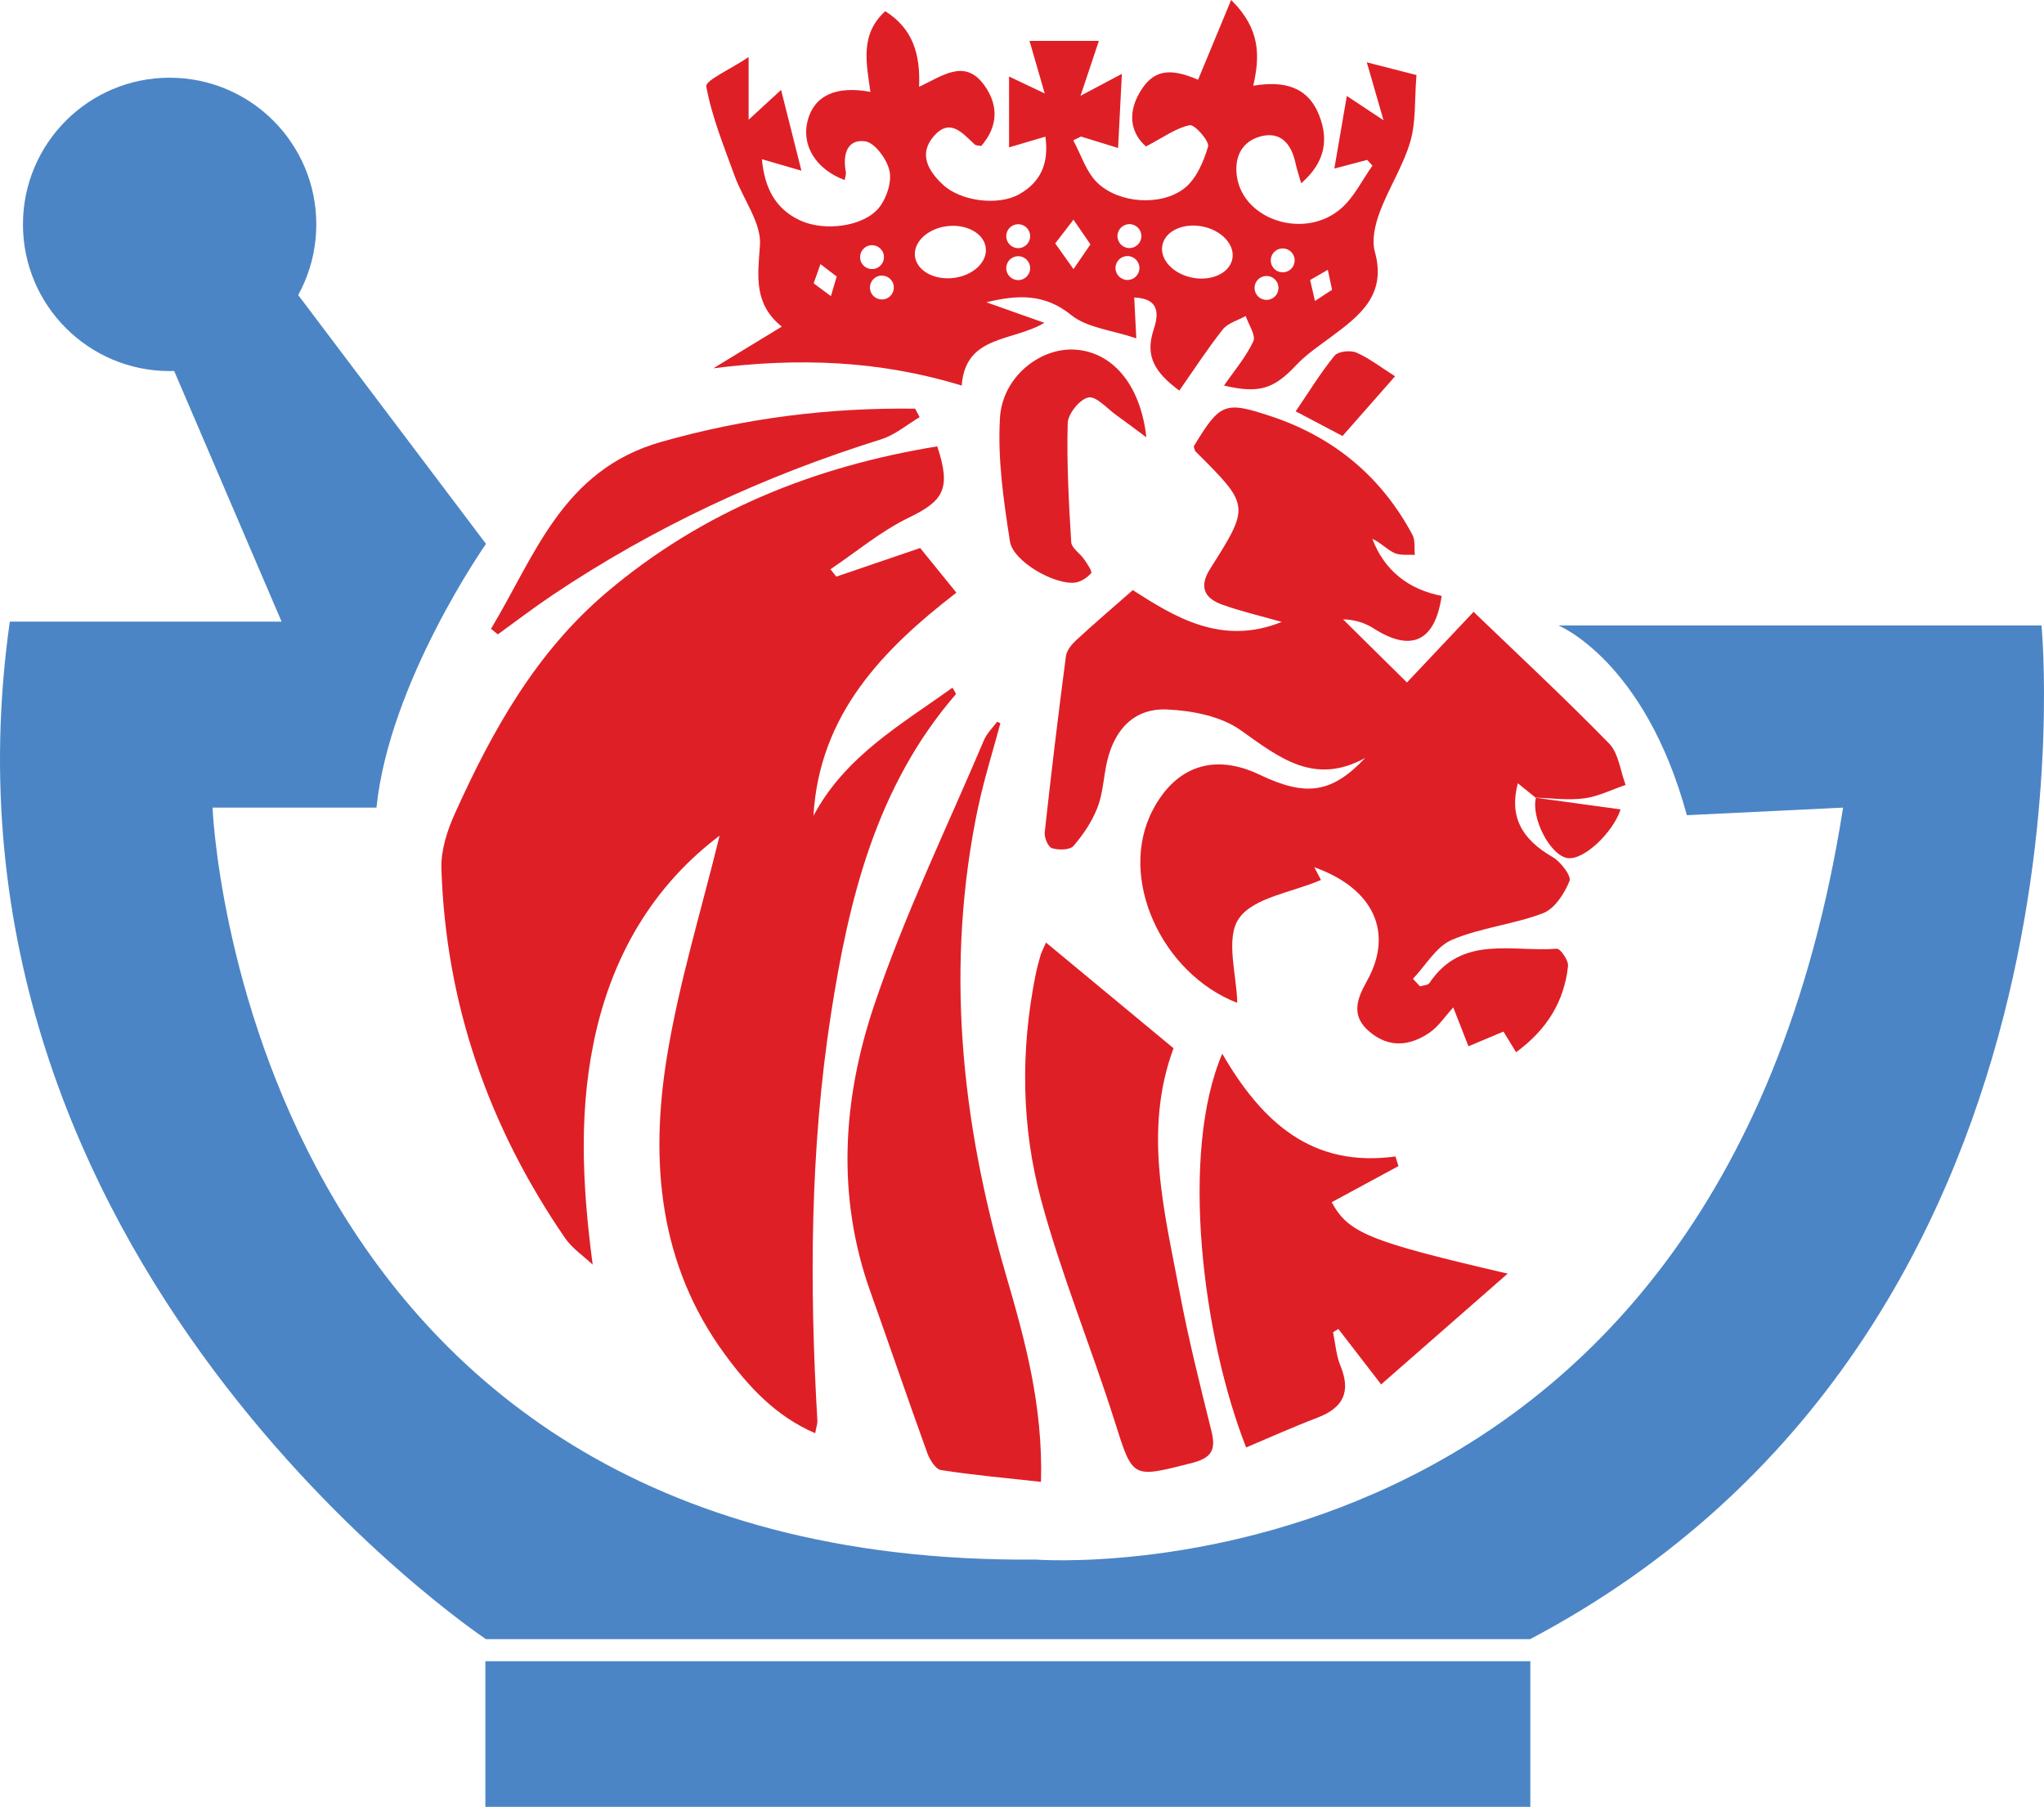
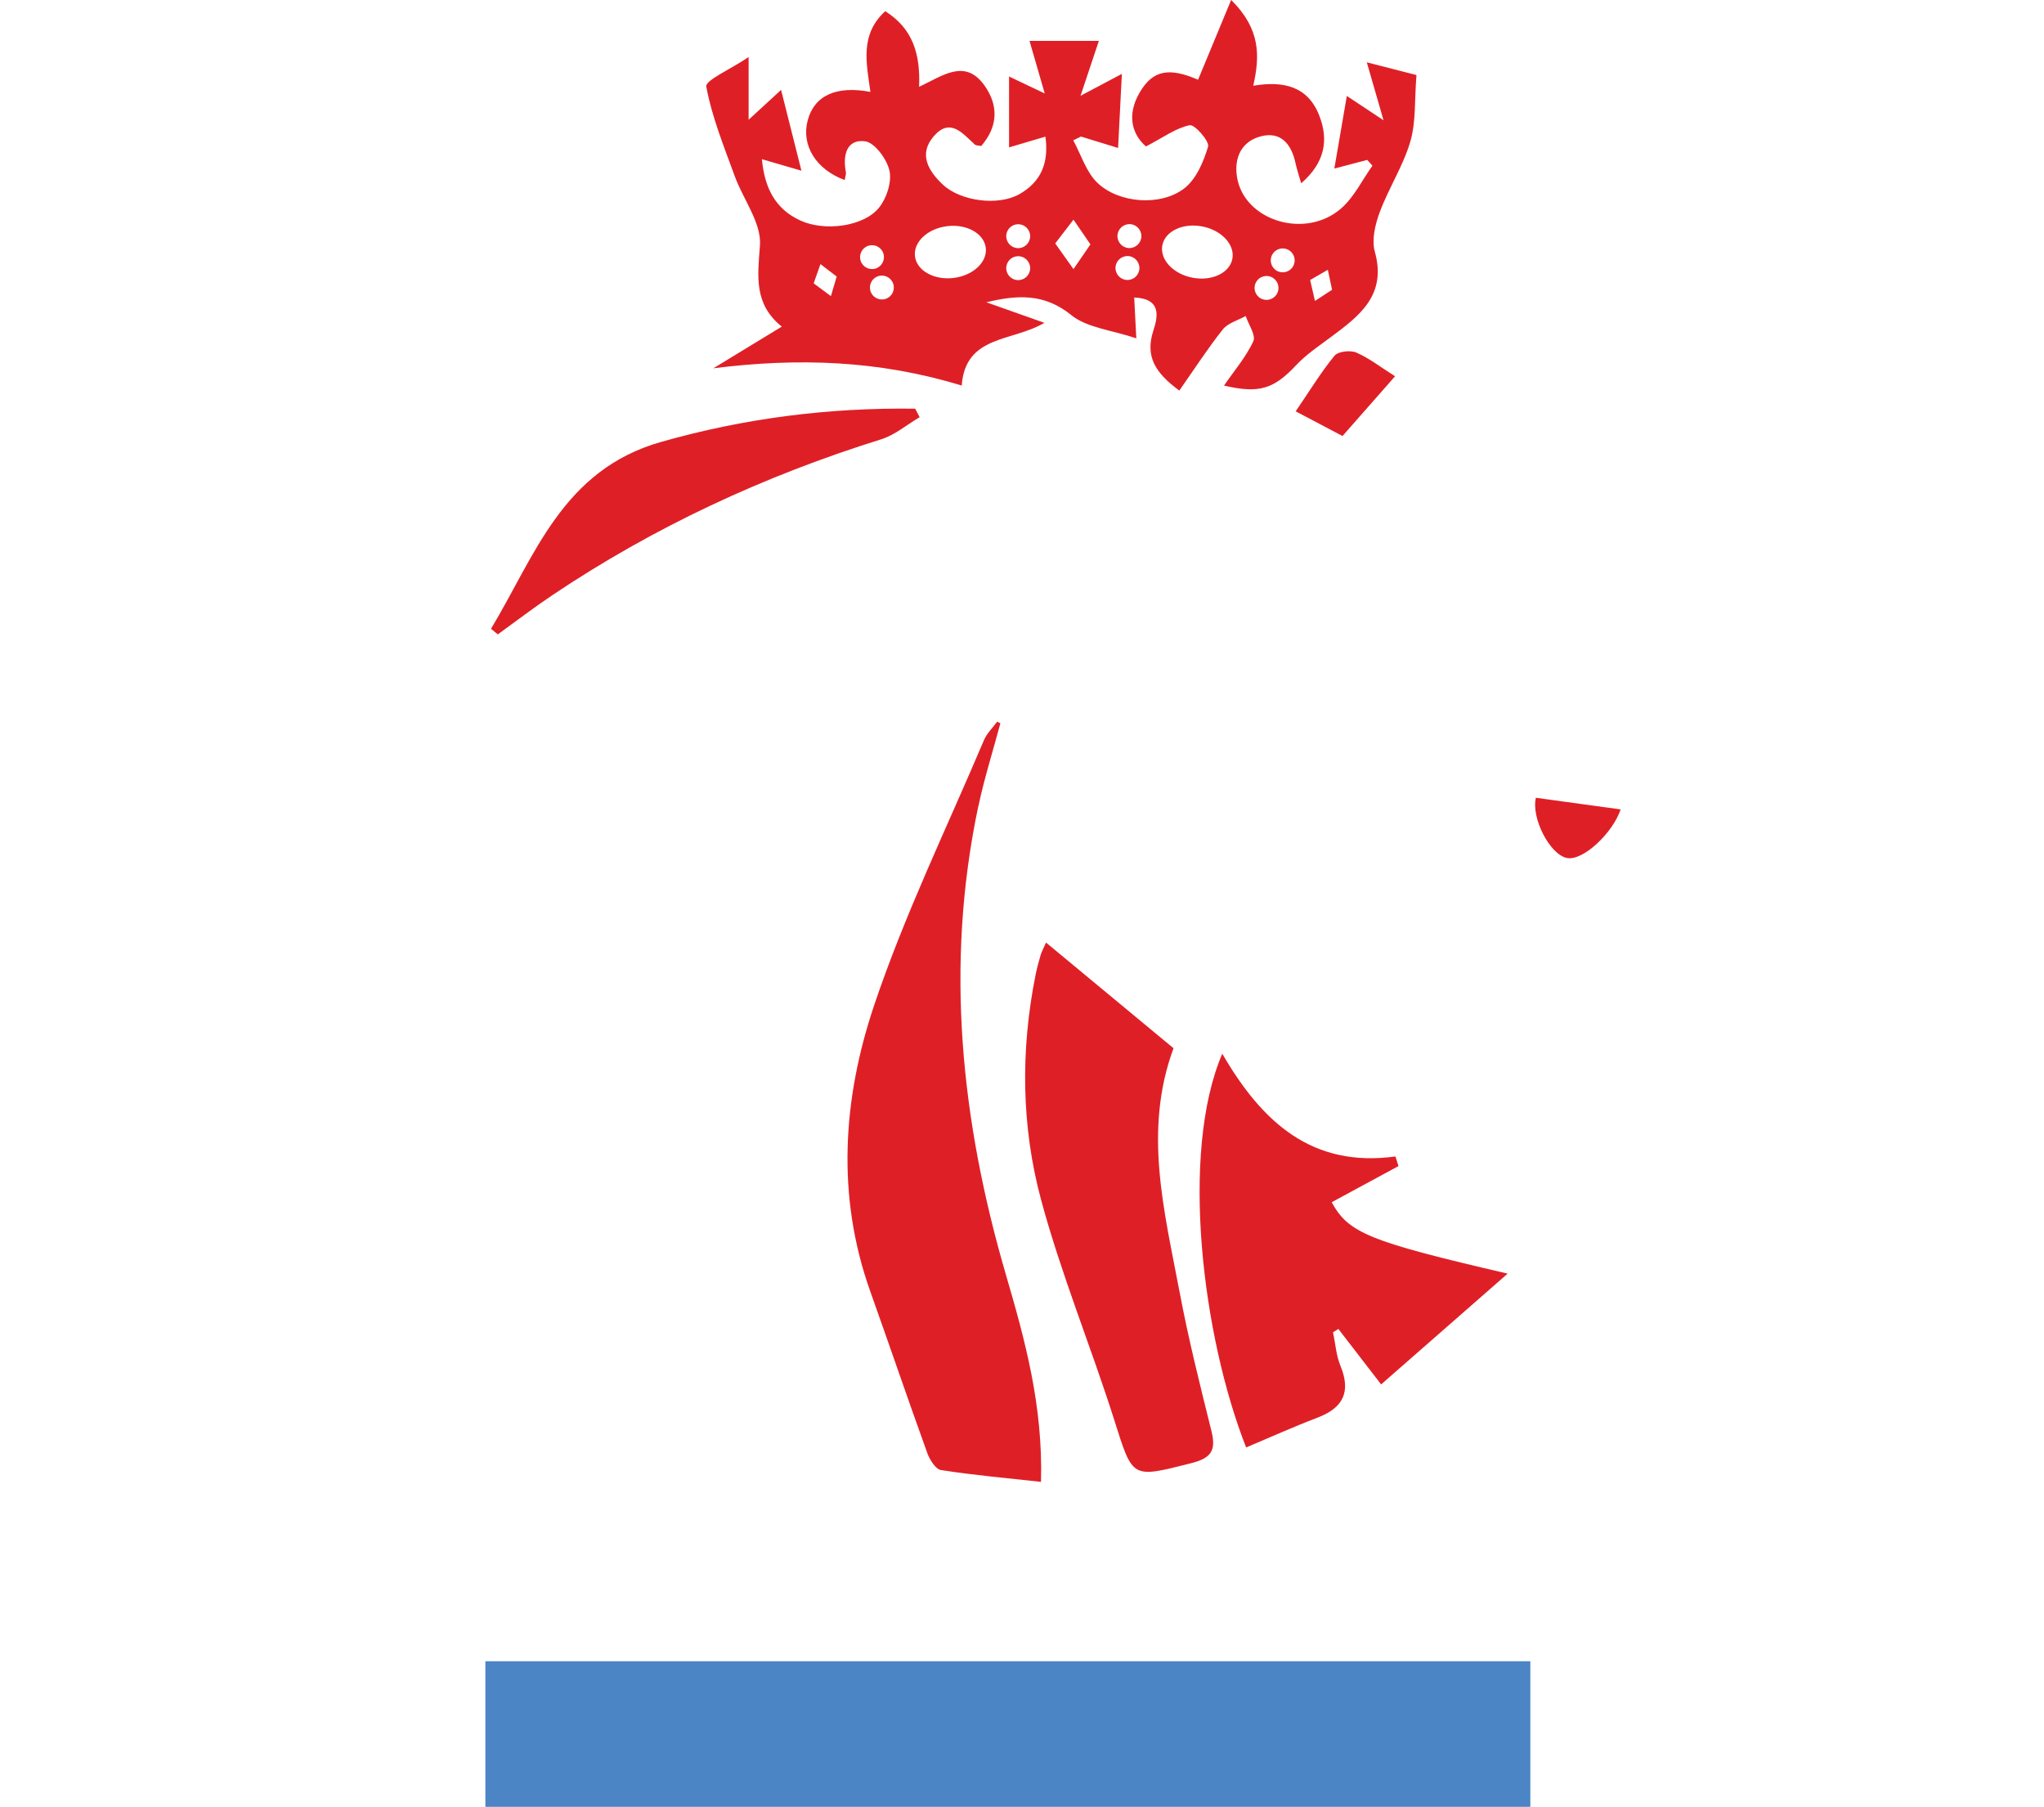
<svg xmlns="http://www.w3.org/2000/svg" id="Layer_1" data-name="Layer 1" width="977.46" height="864" viewBox="0 0 977.46 864">
  <defs>
    <style>
      .cls-1 {
        fill: #4c85c5;
      }

      .cls-1, .cls-2 {
        stroke-width: 0px;
      }

      .cls-2 {
        fill: #df1f26;
      }
    </style>
  </defs>
  <g>
-     <path class="cls-1" d="M806.67,389.81l74.71-3.62c-60.34,384.75-385.93,359.58-385.93,359.58-379.74,3.2-393.81-359.58-393.81-359.58h78.39c6.19-60.3,52.38-126.12,52.38-126.12l-97.76-129.51-57.76,31.9,57.76,134.78H4.69c-43.32,306.23,227.72,486.59,227.72,486.59h499.29c277.32-146.46,244.57-484.76,244.57-484.76h-231.03s41.34,16.76,61.43,90.74Z" />
    <rect class="cls-1" x="232.11" y="794.38" width="499.71" height="69.62" />
  </g>
-   <circle class="cls-1" cx="81.12" cy="107.3" r="70.14" />
  <g>
-     <path class="cls-2" d="M457.11,331.94c.19-.22-.71-1.39-1.63-3.09-24.74,17.71-51.41,32.86-66.49,61.28,2.83-48.55,33.1-79.5,68.36-106.73-6.32-7.79-11.47-14.13-17.32-21.35-13.22,4.51-26.67,9.09-40.12,13.68-.92-1.18-1.84-2.36-2.77-3.53,12.39-8.33,24.05-18.17,37.35-24.61,16.8-8.13,20.44-13.85,13.72-34.15-58.67,9.59-112.07,30.87-158.03,69.75-33.93,28.71-54.78,66.25-72.63,105.78-3.68,8.15-6.75,17.6-6.47,26.34,2.07,64.67,22.57,123.46,59.12,176.69,3.39,4.94,8.77,8.52,13.23,12.73-5.14-38.72-6.91-75.94,1.96-112.95,9.09-37.92,28.46-69.31,58.73-92.19-8.55,35.11-19.4,70.09-25.21,105.88-8.14,50.12-3.75,99.28,27.71,142.12,11.26,15.34,24.16,29.56,43.21,37.75.6-3.24,1.13-4.58,1.05-5.87-3.81-64.99-3.52-129.86,6.47-194.36,8.58-55.41,21.72-109.16,59.76-153.16Z" />
-     <path class="cls-2" d="M757.51,381.78c6.79-.9,13.26-4.2,19.87-6.44-2.54-6.71-3.32-15.13-7.91-19.83-21.57-22.07-44.19-43.11-64.79-62.94-13.22,14.01-23.81,25.24-31.87,33.78-12.67-12.52-21.61-21.36-30.55-30.19,5.51.11,10.44,1.65,14.64,4.34,17.9,11.48,29.34,6.34,32.52-15.55-15.94-3.14-27.31-12.05-33.17-27.28,3.94,1.74,6.84,5.01,10.47,6.72,2.81,1.33,6.54.72,9.86.97-.34-3.24.28-7-1.15-9.66-14.93-27.84-37.57-46.64-67.58-56.63-22.1-7.35-24.37-6.51-36.99,14.39.3.86.38,1.95.97,2.53,25.85,25.75,26,25.84,6.9,55.95-5.57,8.78-2.68,14.18,5.81,17.21,9.26,3.3,18.9,5.53,28.38,8.23-28.77,11.69-51.48-2.55-71.21-15.2-10.19,8.95-18.75,16.25-27,23.88-2.21,2.04-4.62,4.96-4.98,7.73-3.68,28.04-7.06,56.11-10.14,84.22-.27,2.5,1.63,7,3.46,7.57,3.14.98,8.58.93,10.3-1.07,4.7-5.45,8.93-11.76,11.51-18.44,2.63-6.81,2.86-14.52,4.51-21.75,3.59-15.76,13.22-25.79,28.83-25.06,11.95.55,25.68,3.21,35.08,9.89,18.42,13.1,35.16,26.66,59.55,13.31-16.03,16.96-28.36,18.57-50.53,7.96-21.61-10.35-40.11-4.15-51.15,17.14-16.77,32.34,4.44,78,40.52,91.99-.22-13.07-5.76-30.79.74-40.28,6.92-10.11,25.23-12.45,39.28-18.49-.1-.2-1.4-2.7-3.16-6.08,28.49,10.16,38.04,31.33,25.16,54.37-5.01,8.95-7.83,16.95,1.63,24.62,9.39,7.62,19.1,6.32,28.22.15,4.35-2.94,7.42-7.77,11.42-12.12,2.76,7.05,5.01,12.82,7.27,18.59,5.49-2.31,10.99-4.61,16.74-7.03,1.71,2.79,3.68,6.01,6.04,9.87,14.78-10.82,23.01-24.28,24.84-41.22.29-2.66-3.7-8.4-5.36-8.27-21.24,1.68-45.45-6.84-60.93,16.42-.7,1.05-2.96,1.07-4.5,1.57-1.13-1.2-2.25-2.4-3.38-3.6,6.12-6.4,11.12-15.43,18.6-18.62,13.84-5.9,29.53-7.36,43.64-12.77,5.54-2.13,10.21-9.39,12.63-15.38.99-2.44-4.21-9.21-8.08-11.45-15.01-8.68-20.79-19.55-16.63-35.29,2.97,2.41,5.74,4.65,8.5,6.89,7.73.23,15.59,1.34,23.16.33Z" />
    <path class="cls-2" d="M734.35,381.45c-.09,0-.18-.01-.27-.01.1.01.2.03.3.04-.01,0-.02-.02-.04-.03Z" />
    <path class="cls-2" d="M363.41,117.37c-1.1,14.84-2.97,28.02,10.45,38.81-12.19,7.42-22.46,13.68-32.73,19.93,40.49-5.12,79.4-3.82,118.76,8.26,1.81-24.27,24.05-20.83,39.55-30-10.9-3.86-19.32-6.84-27.74-9.82,14.72-3.59,27.74-4.3,40.55,6.09,7.57,6.14,19.3,7.15,31.14,11.14-.48-9.34-.72-14.1-1-19.53,13.24.58,11.28,9.29,9.17,15.8-3.99,12.24.66,20.08,12.4,28.72,7.13-10.18,13.51-20.07,20.8-29.24,2.46-3.09,7.23-4.33,10.95-6.42,1.36,4.1,4.97,9.25,3.64,12.09-3.54,7.58-9.2,14.18-14.02,21.17,16.81,3.96,23.84,1.61,34.43-9.67,4.86-5.18,10.95-9.26,16.7-13.53,13.69-10.15,26.77-20.06,21.01-40.75-1.59-5.7.13-13.04,2.31-18.9,4.27-11.48,11.19-22.08,14.63-33.75,2.76-9.34,1.99-19.72,2.96-31.88-6.02-1.55-13.64-3.5-23.75-6.09,2.9,10.03,5.03,17.41,8,27.71-7.38-4.89-11.66-7.73-17.55-11.63-2.17,12.64-3.98,23.15-5.97,34.73,6.63-1.75,11.17-2.94,15.72-4.14.83.92,1.67,1.83,2.5,2.75-4.9,6.88-8.73,14.97-14.91,20.39-17.19,15.11-46.65,5.87-49.88-15.06-1.47-9.47,2.44-17.15,11.67-19.42,9.47-2.33,14.42,3.97,16.32,12.86.6,2.8,1.54,5.53,2.72,9.66,11.4-9.91,13.2-20.65,8.65-32.37-5.44-14.03-17.1-16.71-31.57-14.28,3.18-14.07,3.61-27.02-10.57-41.02-5.9,14.22-10.87,26.23-15.82,38.15-13.81-5.96-21.66-4.72-27.99,6.22-6.25,10.81-3.53,19.94,3.08,25.68,8.38-4.36,14.34-8.83,20.94-10.16,2.33-.47,9.5,7.69,8.75,10.23-2.15,7.28-5.71,15.66-11.45,20.04-11.26,8.61-31.25,7.1-41.48-2.73-5.38-5.17-7.78-13.42-11.53-20.29,1.22-.61,2.45-1.22,3.68-1.82,5.45,1.68,10.9,3.35,17.75,5.46.64-12.52,1.18-23.07,1.81-35.43-7.5,3.98-12.24,6.49-19.77,10.48,3.42-10.23,5.94-17.78,8.77-26.27h-33.17c2.54,8.8,4.67,16.13,7.28,25.15-6.74-3.2-11.45-5.44-17.06-8.11v33.9c6.34-1.87,11.4-3.37,17.38-5.14,1.77,12.7-2.2,21.72-12.49,27.53-10.14,5.72-28.12,3.38-36.62-4.65-6.92-6.54-11.68-14.54-4.25-23.1,7.85-9.04,13.8-1.29,19.6,4,.57.52,1.73.41,3.07.69,8.08-9.27,8.39-19.49,1.42-29.12-9.36-12.93-20.18-4.22-31.13.83.65-15.53-2.91-27.81-16.2-36.16-12.31,11.22-8.92,25.1-7.08,38.59-16.47-3.13-26.87,1.84-29.99,13.62-3.16,11.88,3.9,23.44,17.68,28.52.21-1.35.78-2.7.55-3.9-1.5-7.97.39-15.77,9.2-14.62,4.63.61,10.47,8.57,11.68,14.1,1.17,5.37-1.36,13.11-4.99,17.62-7.29,9.06-25.93,11.53-37.64,6.16-12.03-5.52-17.13-15.67-18.37-29.32,6.32,1.84,11.44,3.33,18.89,5.5-3.4-13.52-6.33-25.15-9.73-38.63-6.08,5.59-9.96,9.16-15.52,14.27v-29.98c-8.83,5.94-20.79,11.16-20.25,14.09,2.69,14.59,8.45,28.65,13.56,42.74,4.06,11.21,12.9,22.51,12.11,33.22ZM634.98,129.02l2.03,9.55-8.18,5.33-2.31-10,8.45-4.88ZM608.47,121.61c1.6-2.72,5.1-3.64,7.83-2.04,2.72,1.6,3.64,5.1,2.04,7.83-1.6,2.72-5.1,3.64-7.83,2.04s-3.64-5.1-2.04-7.83ZM600.73,134.79c1.6-2.72,5.1-3.63,7.83-2.04,2.72,1.6,3.64,5.1,2.04,7.83-1.6,2.72-5.1,3.64-7.83,2.04-2.72-1.6-3.64-5.1-2.04-7.83ZM555.85,117.26c1.32-6.76,9.89-10.78,19.13-8.97,9.24,1.81,15.66,8.75,14.34,15.52-1.32,6.76-9.89,10.78-19.13,8.97-9.24-1.81-15.66-8.75-14.34-15.52ZM540.45,107.19c3.15.19,5.55,2.91,5.36,6.06-.19,3.15-2.91,5.55-6.06,5.36-3.15-.19-5.55-2.91-5.36-6.06.19-3.15,2.91-5.55,6.06-5.36ZM539.51,122.45c3.15.19,5.55,2.91,5.36,6.06s-2.91,5.55-6.06,5.36c-3.15-.19-5.55-2.91-5.36-6.06s2.91-5.55,6.06-5.36ZM513.35,105.04l8.11,11.82-8.11,11.82-8.73-12.28,8.73-11.36ZM486.91,107.22c3.16,0,5.72,2.56,5.72,5.72s-2.56,5.72-5.72,5.72-5.72-2.56-5.72-5.72,2.56-5.72,5.72-5.72ZM486.91,122.51c3.16,0,5.72,2.56,5.72,5.72s-2.56,5.72-5.72,5.72-5.72-2.56-5.72-5.72,2.56-5.72,5.72-5.72ZM453,108.14c9.35-1.11,17.59,3.53,18.41,10.37.82,6.84-6.1,13.29-15.45,14.41-9.35,1.11-17.59-3.53-18.41-10.37-.82-6.84,6.1-13.29,15.45-14.41ZM427.16,135.73c.97,3-.67,6.23-3.67,7.2-3,.97-6.23-.67-7.2-3.67s.67-6.23,3.67-7.2c3-.97,6.23.67,7.2,3.67ZM415.24,117.52c3-.97,6.23.67,7.2,3.67.97,3-.67,6.23-3.67,7.2-3,.97-6.23-.67-7.2-3.67-.97-3,.67-6.23,3.67-7.2ZM392.36,126.29l7.75,5.94-2.76,9.37-8.25-6.11,3.26-9.2Z" />
    <path class="cls-2" d="M467.84,385.67c2.83-13.42,7.01-26.56,10.56-39.84-.53-.23-1.05-.46-1.58-.69-2.11,2.89-4.88,5.51-6.25,8.72-17.88,42.21-38.04,83.66-52.59,126.99-14.94,44.5-18.13,90.89-1.8,136.69,9.18,25.74,17.98,51.62,27.28,77.32,1.15,3.18,3.97,7.71,6.56,8.11,15.61,2.42,31.38,3.82,47.8,5.63,1-36.52-7.67-67.84-16.75-98.94-21.53-73.72-29.25-148.16-13.26-224Z" />
    <path class="cls-2" d="M564.09,617.87c-7.23-38.52-17.49-77.13-2.9-116.62-19.87-16.47-39.8-32.99-60.98-50.54-1.25,2.87-2.13,4.45-2.62,6.14-.92,3.11-1.75,6.26-2.39,9.43-7.21,36.05-6.81,72.41,2.68,107.55,9.62,35.64,23.81,70.03,35,105.29,8.92,28.11,8.11,27.79,36.79,20.54,9.7-2.45,11.92-6.19,9.65-15.36-5.48-22.05-11.03-44.12-15.22-66.43Z" />
    <path class="cls-2" d="M636.83,574.88c10.61-5.74,21.27-11.51,31.93-17.28-.48-1.53-.96-3.06-1.44-4.6-39.79,5.46-63.73-16.2-82.82-49.14-20.4,47.65-9.4,135.49,11.42,188.28,11.37-4.78,22.63-9.87,34.15-14.26,12.34-4.7,16.05-12.36,10.94-24.79-2.05-4.98-2.41-10.66-3.54-16.01.85-.53,1.7-1.07,2.55-1.6,6.25,8.11,12.51,16.22,20.45,26.52,19.77-17.31,39.19-34.31,60.5-52.97-66.74-15.49-76.09-19.48-84.15-34.16Z" />
    <path class="cls-2" d="M263.88,284.77c48.77-32.75,101.46-57.21,157.52-74.71,6.59-2.06,12.28-6.98,18.38-10.58-.71-1.35-1.43-2.71-2.14-4.06-41.23-.55-81.5,4.52-121.54,15.91-47.18,13.43-60.22,54.4-81.3,89.35,1.09.89,2.18,1.78,3.27,2.67,8.59-6.21,17.01-12.67,25.81-18.57Z" />
-     <path class="cls-2" d="M520.49,190.06c3.8-.71,8.91,5.31,13.37,8.47,3.98,2.83,7.87,5.8,14.34,10.59-2.88-25.93-16.84-41.16-34.65-41.96-16.47-.74-34.19,13.19-35.36,32.68-1.17,19.54,1.73,39.53,4.77,59.03,1.5,9.66,21.38,20.89,31.12,19.72,2.8-.34,5.86-2.36,7.73-4.53.62-.72-1.87-4.46-3.31-6.55-1.98-2.88-6.06-5.41-6.23-8.27-1.17-18.95-2.2-37.96-1.68-56.91.12-4.44,5.82-11.5,9.91-12.26Z" />
    <path class="cls-2" d="M638.18,170.09c-6.55,8-11.97,16.92-18.57,26.61,8.96,4.72,16.04,8.44,22.39,11.79,8.56-9.73,16.07-18.26,25.13-28.56-6.88-4.35-12.35-8.66-18.53-11.34-2.85-1.23-8.72-.58-10.42,1.5Z" />
    <path class="cls-2" d="M734.45,381.52l-.36-.09s.36.09.38.09c-2.24,9.65,6.52,26.84,14.66,28.72,7.74,1.79,22.25-12.07,25.86-23.2-13.35-1.83-26.98-3.7-40.6-5.57.02.01.04.03.06.05Z" />
  </g>
</svg>